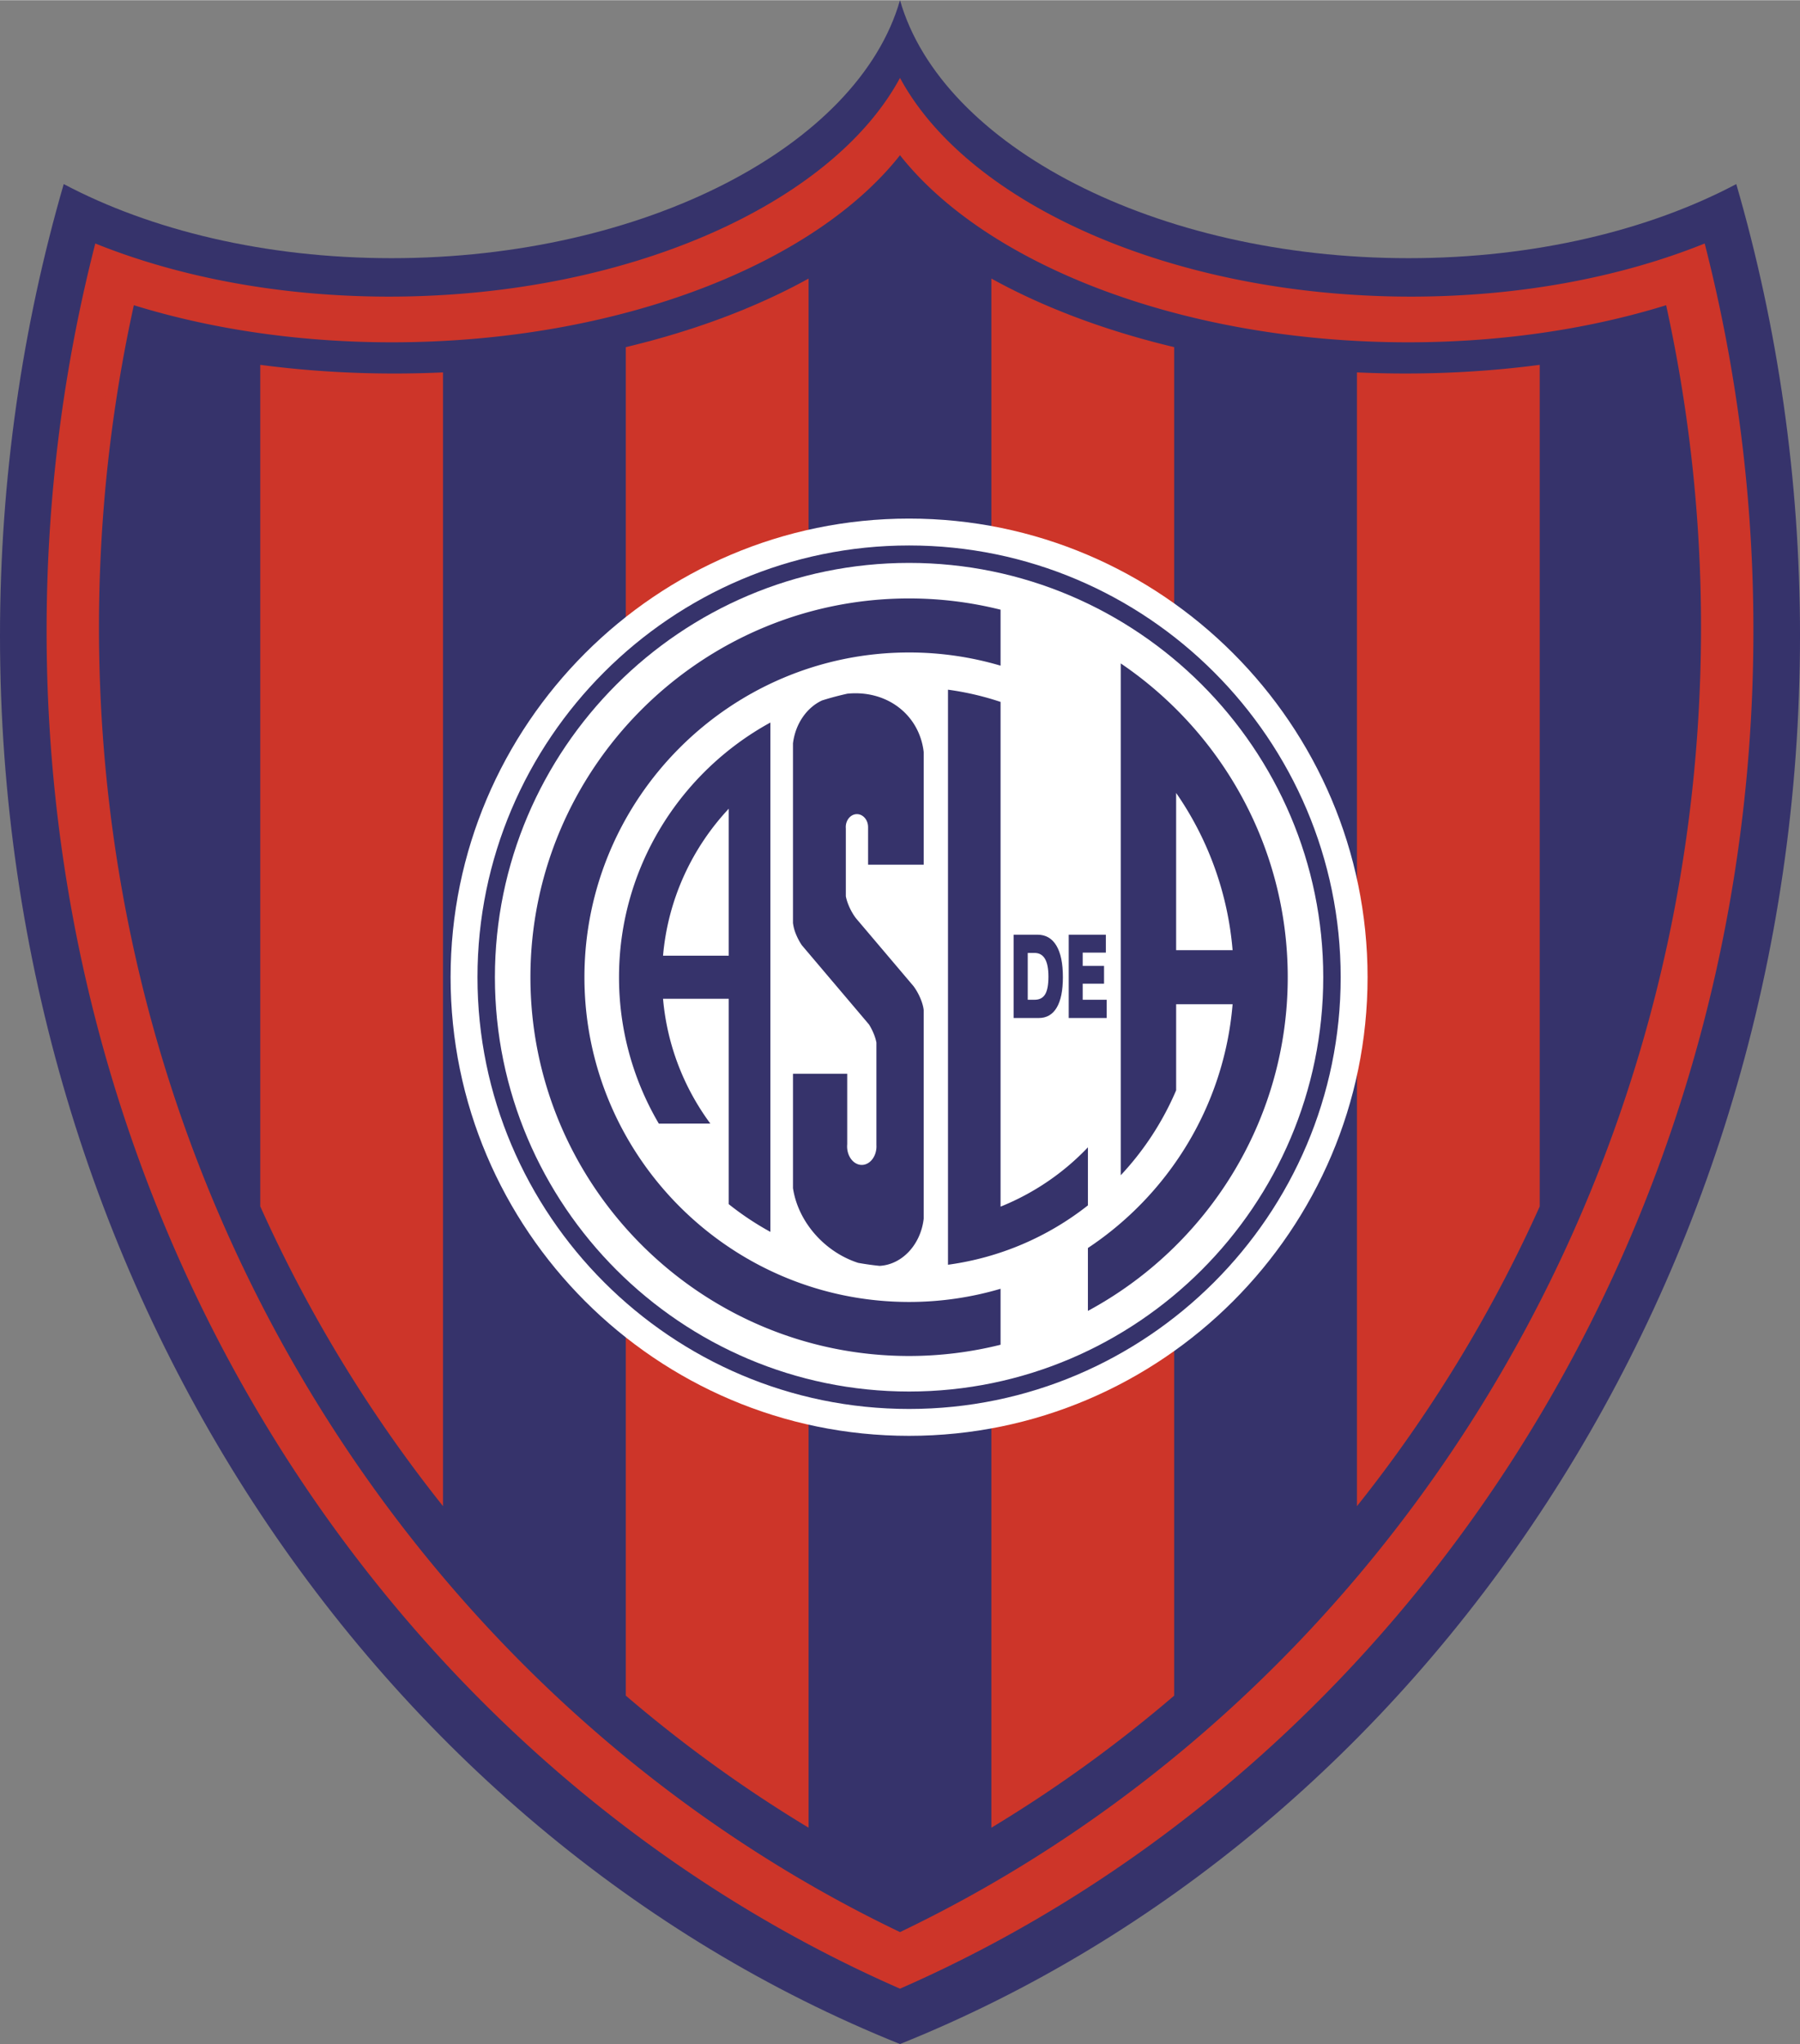
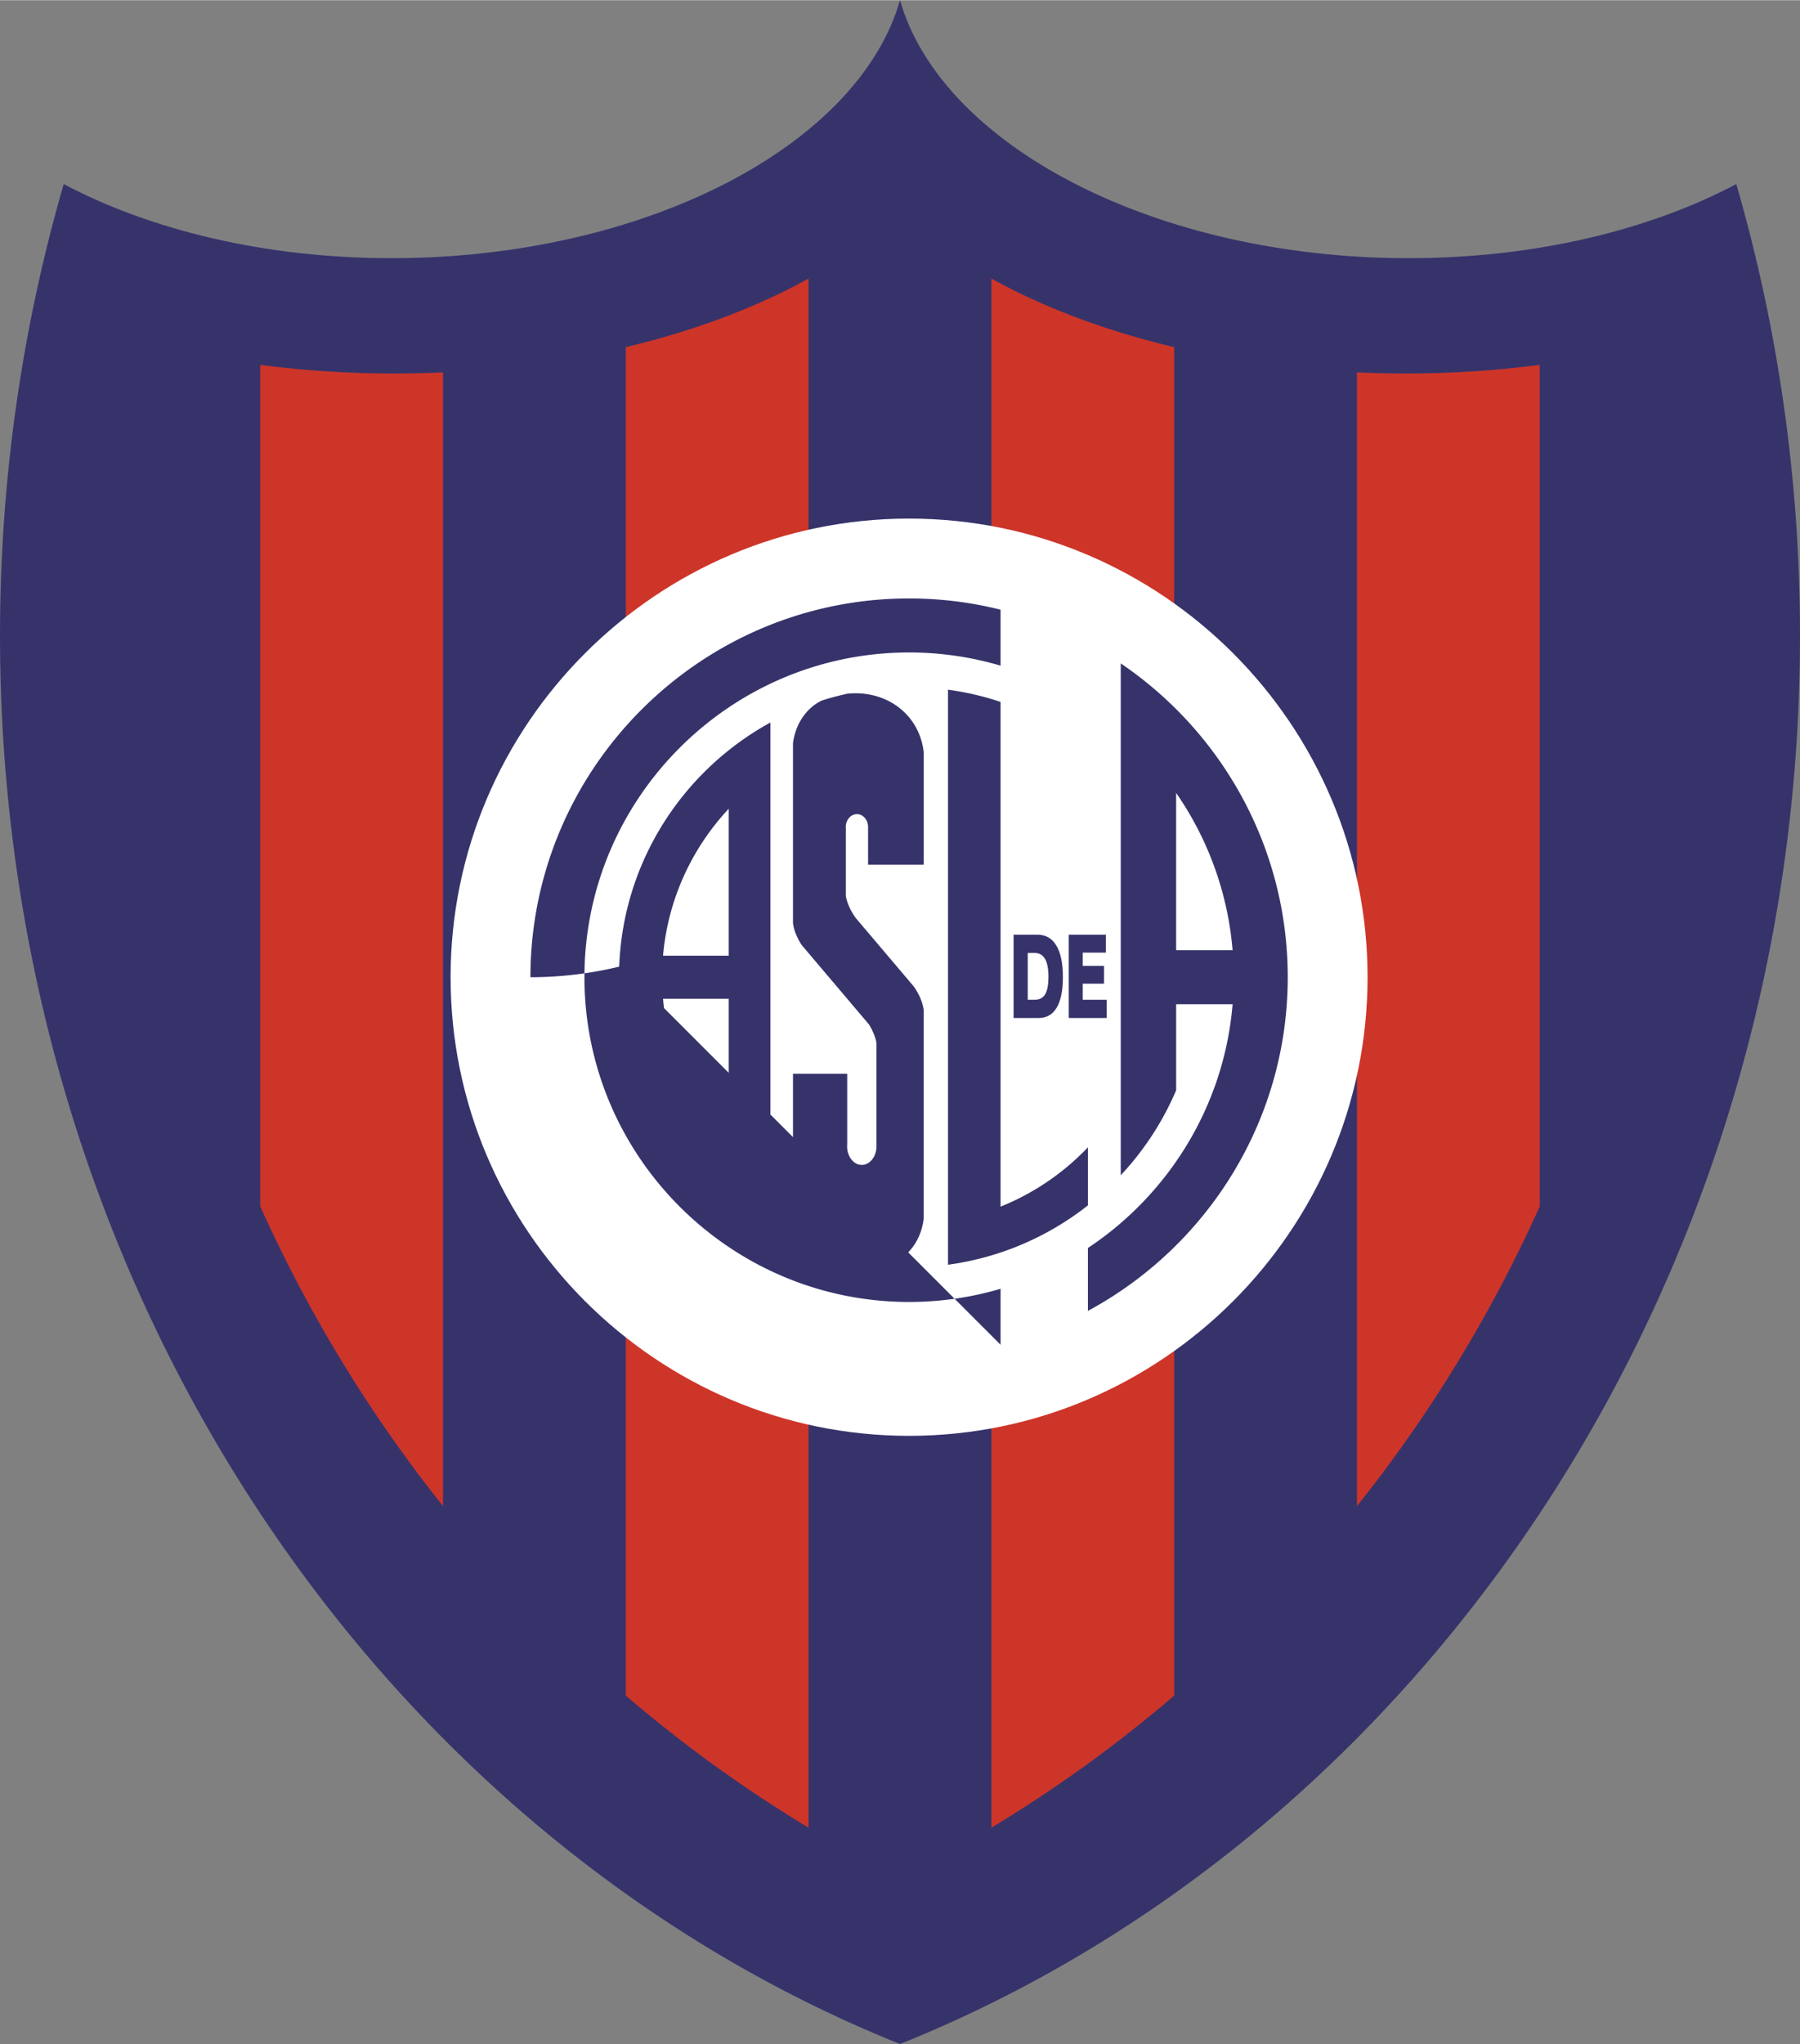
<svg xmlns="http://www.w3.org/2000/svg" width="2202" height="2500" viewBox="0 0 171.195 194.326">
  <rect x="0" y="0" width="171.195" height="194.326" fill="#808080" stroke="none" />
  <path d="M85.598 194.326C35.738 174.31 0 121.794 0 60.433c0-14.957 2.125-29.387 6.06-42.95 8.287 4.386 19.187 7.045 31.179 7.045 24.028 0 44.395-10.675 48.359-24.528 3.963 13.853 24.33 24.528 48.359 24.528 11.991 0 22.891-2.659 31.178-7.045 3.936 13.562 6.061 27.993 6.061 42.95-.001 61.361-35.739 113.877-85.598 133.893z" fill="#36336b" />
-   <path d="M85.598 189.062C38.068 168.247 4.432 118.181 4.432 59.965c0-12.742 1.614-25.093 4.631-36.833 7.901 3.184 17.523 5.052 27.94 5.052 22.628 0 42.124-8.805 48.594-20.796 6.471 11.992 25.966 20.796 48.594 20.796 10.418 0 20.039-1.868 27.94-5.052a147.87 147.87 0 0 1 4.632 36.833c.001 58.216-33.636 108.282-81.165 129.097z" fill="#cd3529" />
-   <path d="M85.598 184.237C40.446 162.727 8.913 114.923 8.913 59.633c0-10.753 1.194-21.223 3.448-31.272 7.329 2.332 15.824 3.666 24.908 3.666 21.583 0 40.398-7.518 48.328-18.107 7.93 10.589 26.744 18.107 48.328 18.107 9.084 0 17.58-1.333 24.908-3.666a142.783 142.783 0 0 1 3.448 31.272c.001 55.29-31.533 103.094-76.683 124.604z" fill="#36336b" stroke="#cd3529" />
  <path d="M94.287 26.465c4.937 2.732 10.836 4.961 17.385 6.521v128.216a129.826 129.826 0 0 1-17.385 12.557V26.465zM129.057 35.388c1.528.07 3.074.106 4.633.106 4.402 0 8.672-.286 12.751-.824v80.018a133.596 133.596 0 0 1-17.384 28.501V35.388zM76.903 173.757a129.824 129.824 0 0 1-17.384-12.558V32.987c6.548-1.56 12.448-3.788 17.384-6.52v147.29zM42.135 143.185a133.559 133.559 0 0 1-17.384-28.505V34.67c4.08.539 8.351.825 12.755.825 1.558 0 3.102-.037 4.629-.106v107.796z" fill="#cd3529" />
  <path d="M86.461 49.288c24.017 0 43.606 19.589 43.606 43.606 0 24.018-19.589 43.605-43.606 43.605-24.018 0-43.606-19.588-43.606-43.605 0-24.018 19.589-43.606 43.606-43.606z" fill="#fff" />
-   <path d="M95.162 127.838v-5.321a30.73 30.73 0 0 1-8.701 1.253c-17.006 0-30.876-13.87-30.876-30.876s13.871-30.876 30.876-30.876c3.02 0 5.939.439 8.701 1.254V57.95a35.881 35.881 0 0 0-8.701-1.069c-19.835 0-36.013 16.178-36.013 36.013s16.178 36.013 36.013 36.013a35.93 35.93 0 0 0 8.701-1.069z" fill="#36336b" />
+   <path d="M95.162 127.838v-5.321a30.73 30.73 0 0 1-8.701 1.253c-17.006 0-30.876-13.87-30.876-30.876s13.871-30.876 30.876-30.876c3.02 0 5.939.439 8.701 1.254V57.95a35.881 35.881 0 0 0-8.701-1.069c-19.835 0-36.013 16.178-36.013 36.013a35.93 35.93 0 0 0 8.701-1.069z" fill="#36336b" />
  <path d="M90.162 65.556c1.721.233 3.394.625 5 1.162v47.989a23.608 23.608 0 0 0 8.307-5.64v5.521a27.45 27.45 0 0 1-13.307 5.643V65.556zM73.269 117.107a27.77 27.77 0 0 1-3.96-2.635V94.941h-6.248c.384 4.417 2 8.49 4.501 11.873H62.66a27.382 27.382 0 0 1-3.786-13.92c0-10.421 5.83-19.523 14.395-24.215v48.428zm-3.96-26.261V76.874c-3.489 3.732-5.78 8.598-6.248 13.972h6.248zM87.852 71.49v10.707h-5.29v-3.613h-.002c-.014-.662-.485-1.196-1.06-1.196-.583 0-1.06.551-1.06 1.226 0 .044.002.086.006.128v6.451c.048.26.137.556.268.871.187.452.43.872.684 1.21l5.484 6.47c.249.334.486.749.669 1.192.168.406.268.78.3 1.086v19.828c-.278 2.45-2.038 4.368-4.192 4.489a27.396 27.396 0 0 1-2.039-.286c-3.2-1.033-5.715-3.9-6.2-7.101v-10.881h5.157v6.701c-.006.068-.01.137-.01.206 0 .97.626 1.762 1.395 1.762s1.396-.792 1.396-1.762c0-.044-.001-.087-.004-.129v-9.746a4.423 4.423 0 0 0-.267-.863 5.82 5.82 0 0 0-.44-.855l-6.39-7.539a5.754 5.754 0 0 1-.536-1.001 4.018 4.018 0 0 1-.302-1.113V70.66c.226-1.858 1.308-3.404 2.762-4.08.79-.25 1.595-.465 2.413-.644 3.779-.374 6.852 2.018 7.258 5.554zM106.592 63.058c9.571 6.484 15.883 17.447 15.883 29.835 0 13.69-7.709 25.637-19.006 31.727v-5.98c7.674-5.091 12.959-13.514 13.762-23.176h-5.369v8.181a27.716 27.716 0 0 1-5.27 8.079V63.058zm10.638 27.265a30.687 30.687 0 0 0-5.369-14.949v14.949h5.369z" fill="#36336b" />
-   <path d="M86.461 52.673c22.153 0 40.22 18.068 40.22 40.221 0 22.152-18.067 40.221-40.22 40.221s-40.22-18.068-40.22-40.221c0-22.153 18.068-40.221 40.22-40.221z" fill="none" stroke="#36336b" stroke-width="1.658" stroke-miterlimit="1" />
  <path d="M99.387 91.147c.219.374.328.939.328 1.694 0 .771-.104 1.329-.312 1.676-.207.347-.543.521-1.006.521h-.65v-4.453h.65c.441.001.771.188.99.562zm-.592 5.626c.749 0 1.318-.33 1.709-.991s.586-1.625.586-2.892c0-1.314-.207-2.316-.621-3.005-.414-.689-1.015-1.034-1.803-1.034h-2.264v7.922h2.393zM101.645 96.773v-7.922h3.531v1.703h-2.203v1.266h2.031v1.688h-2.031v1.531h2.281v1.734h-3.609z" fill="#36336b" />
</svg>